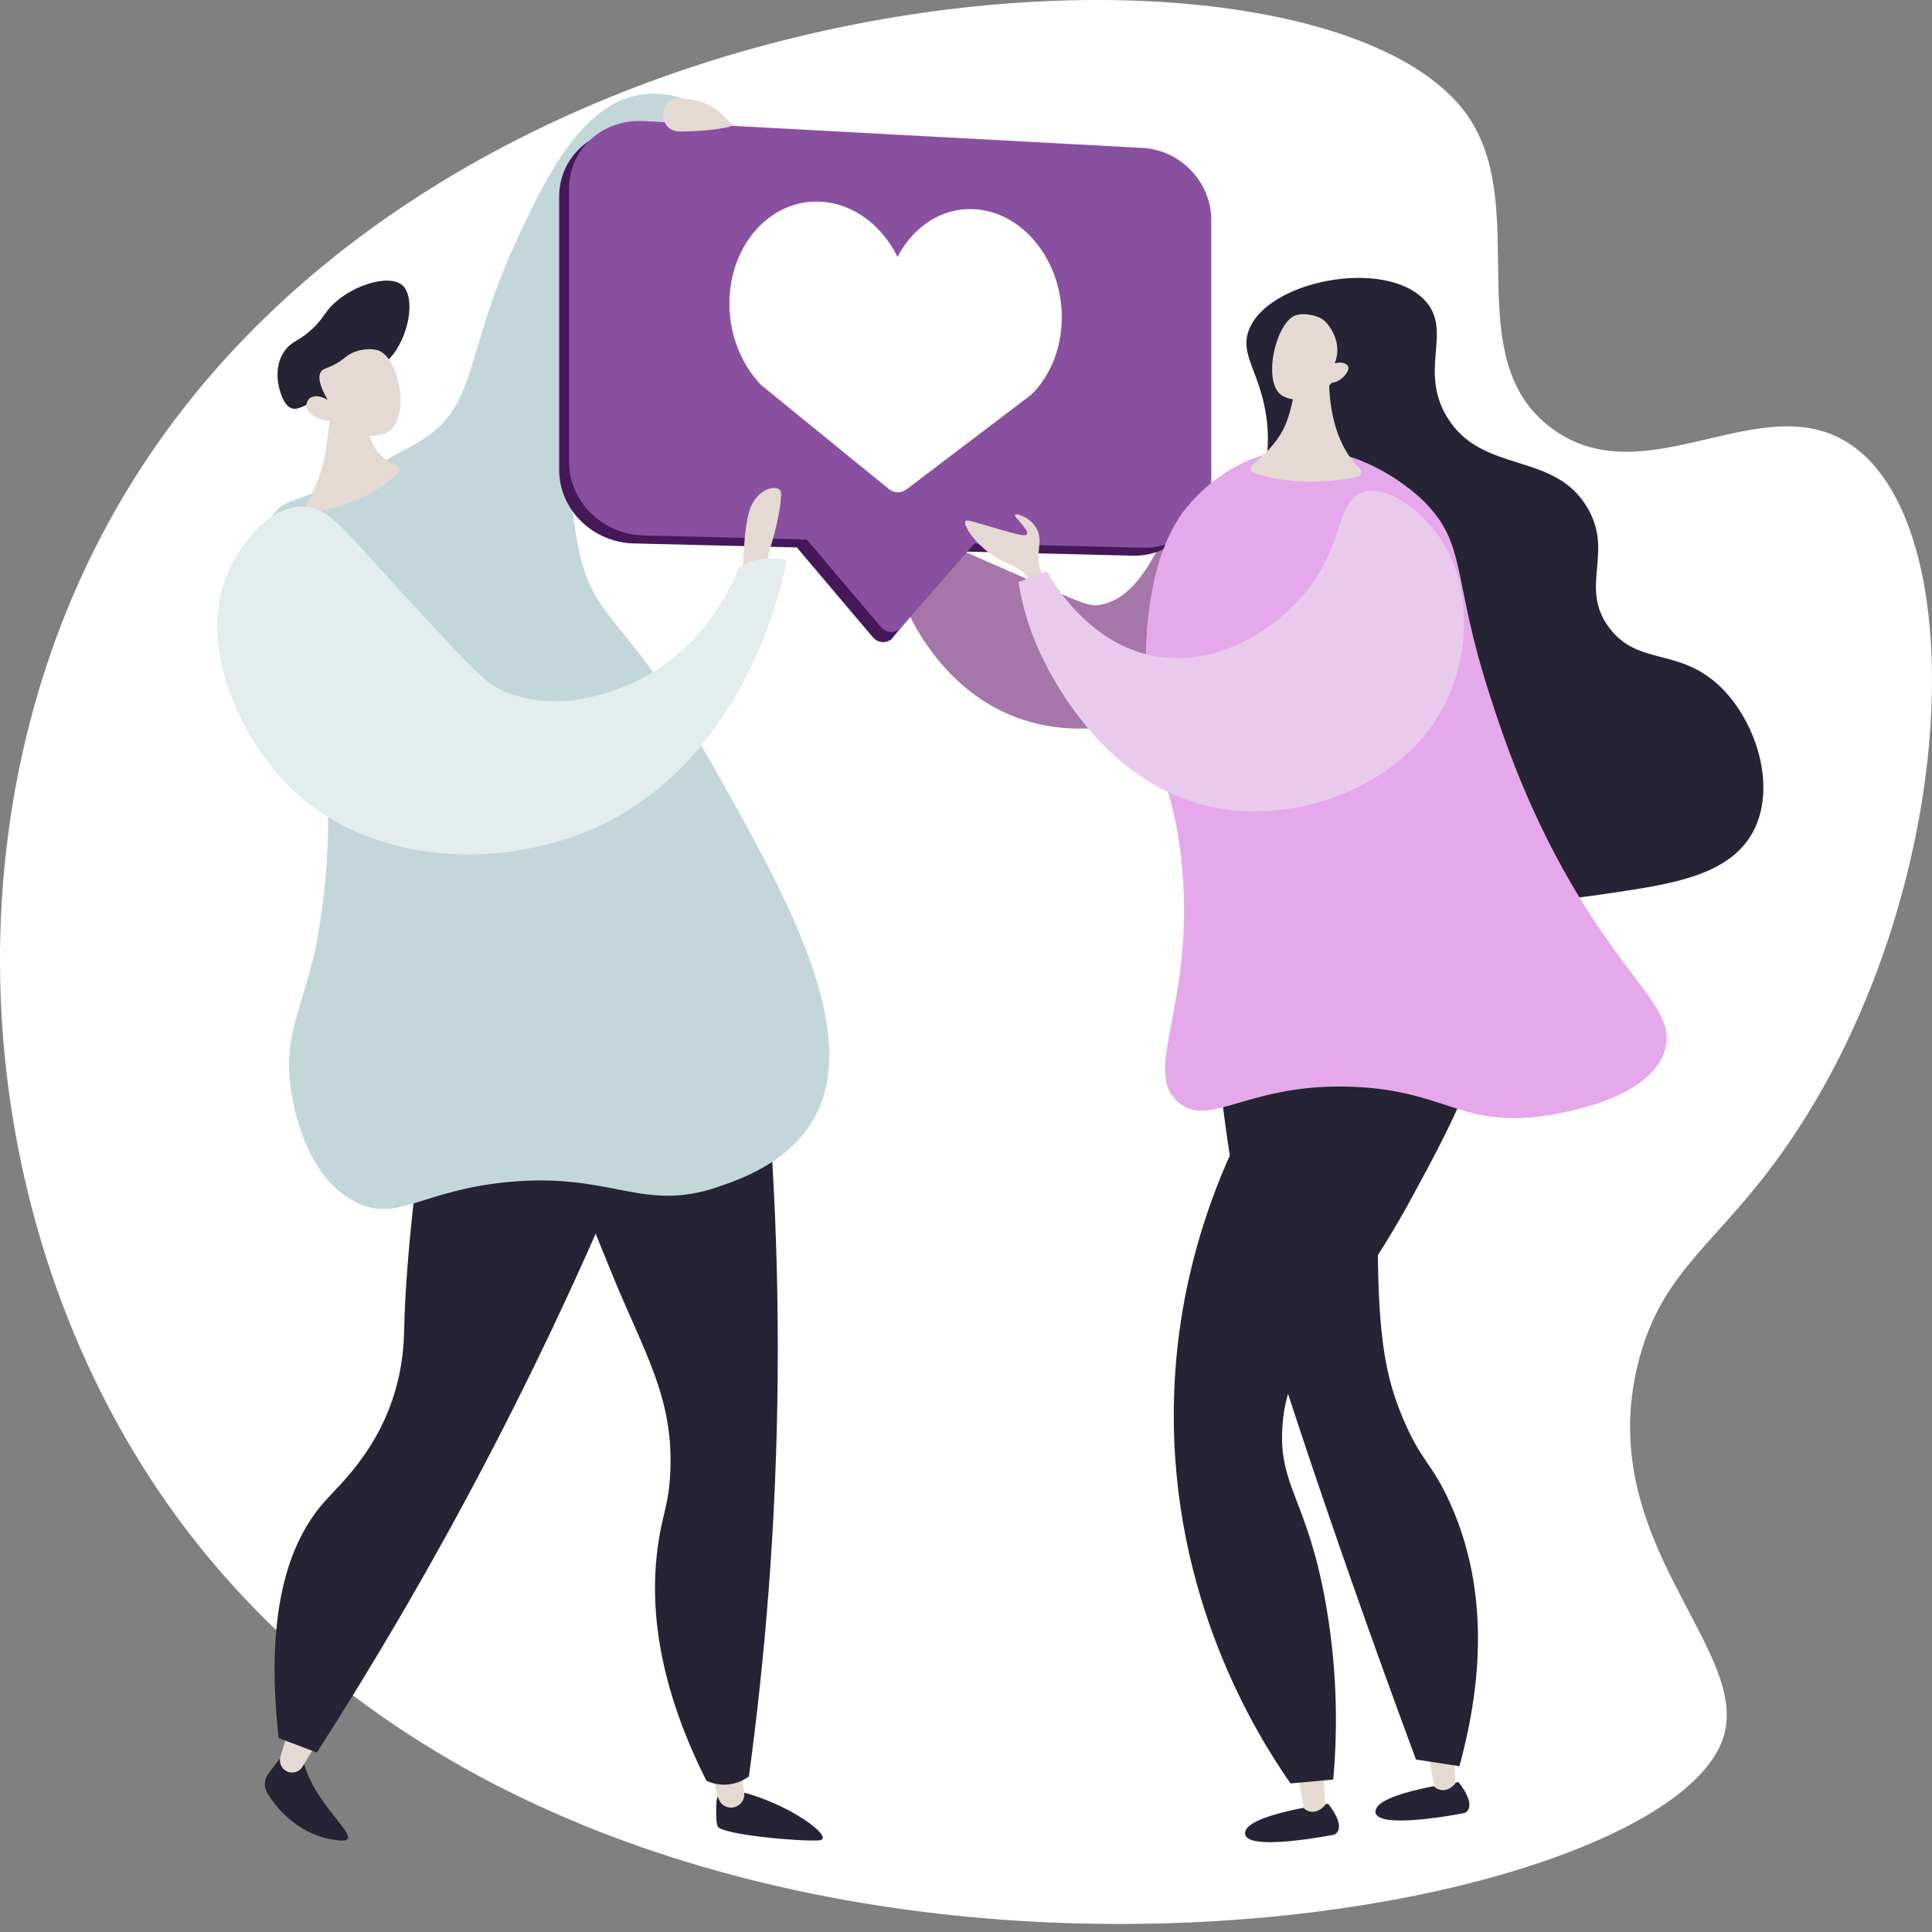
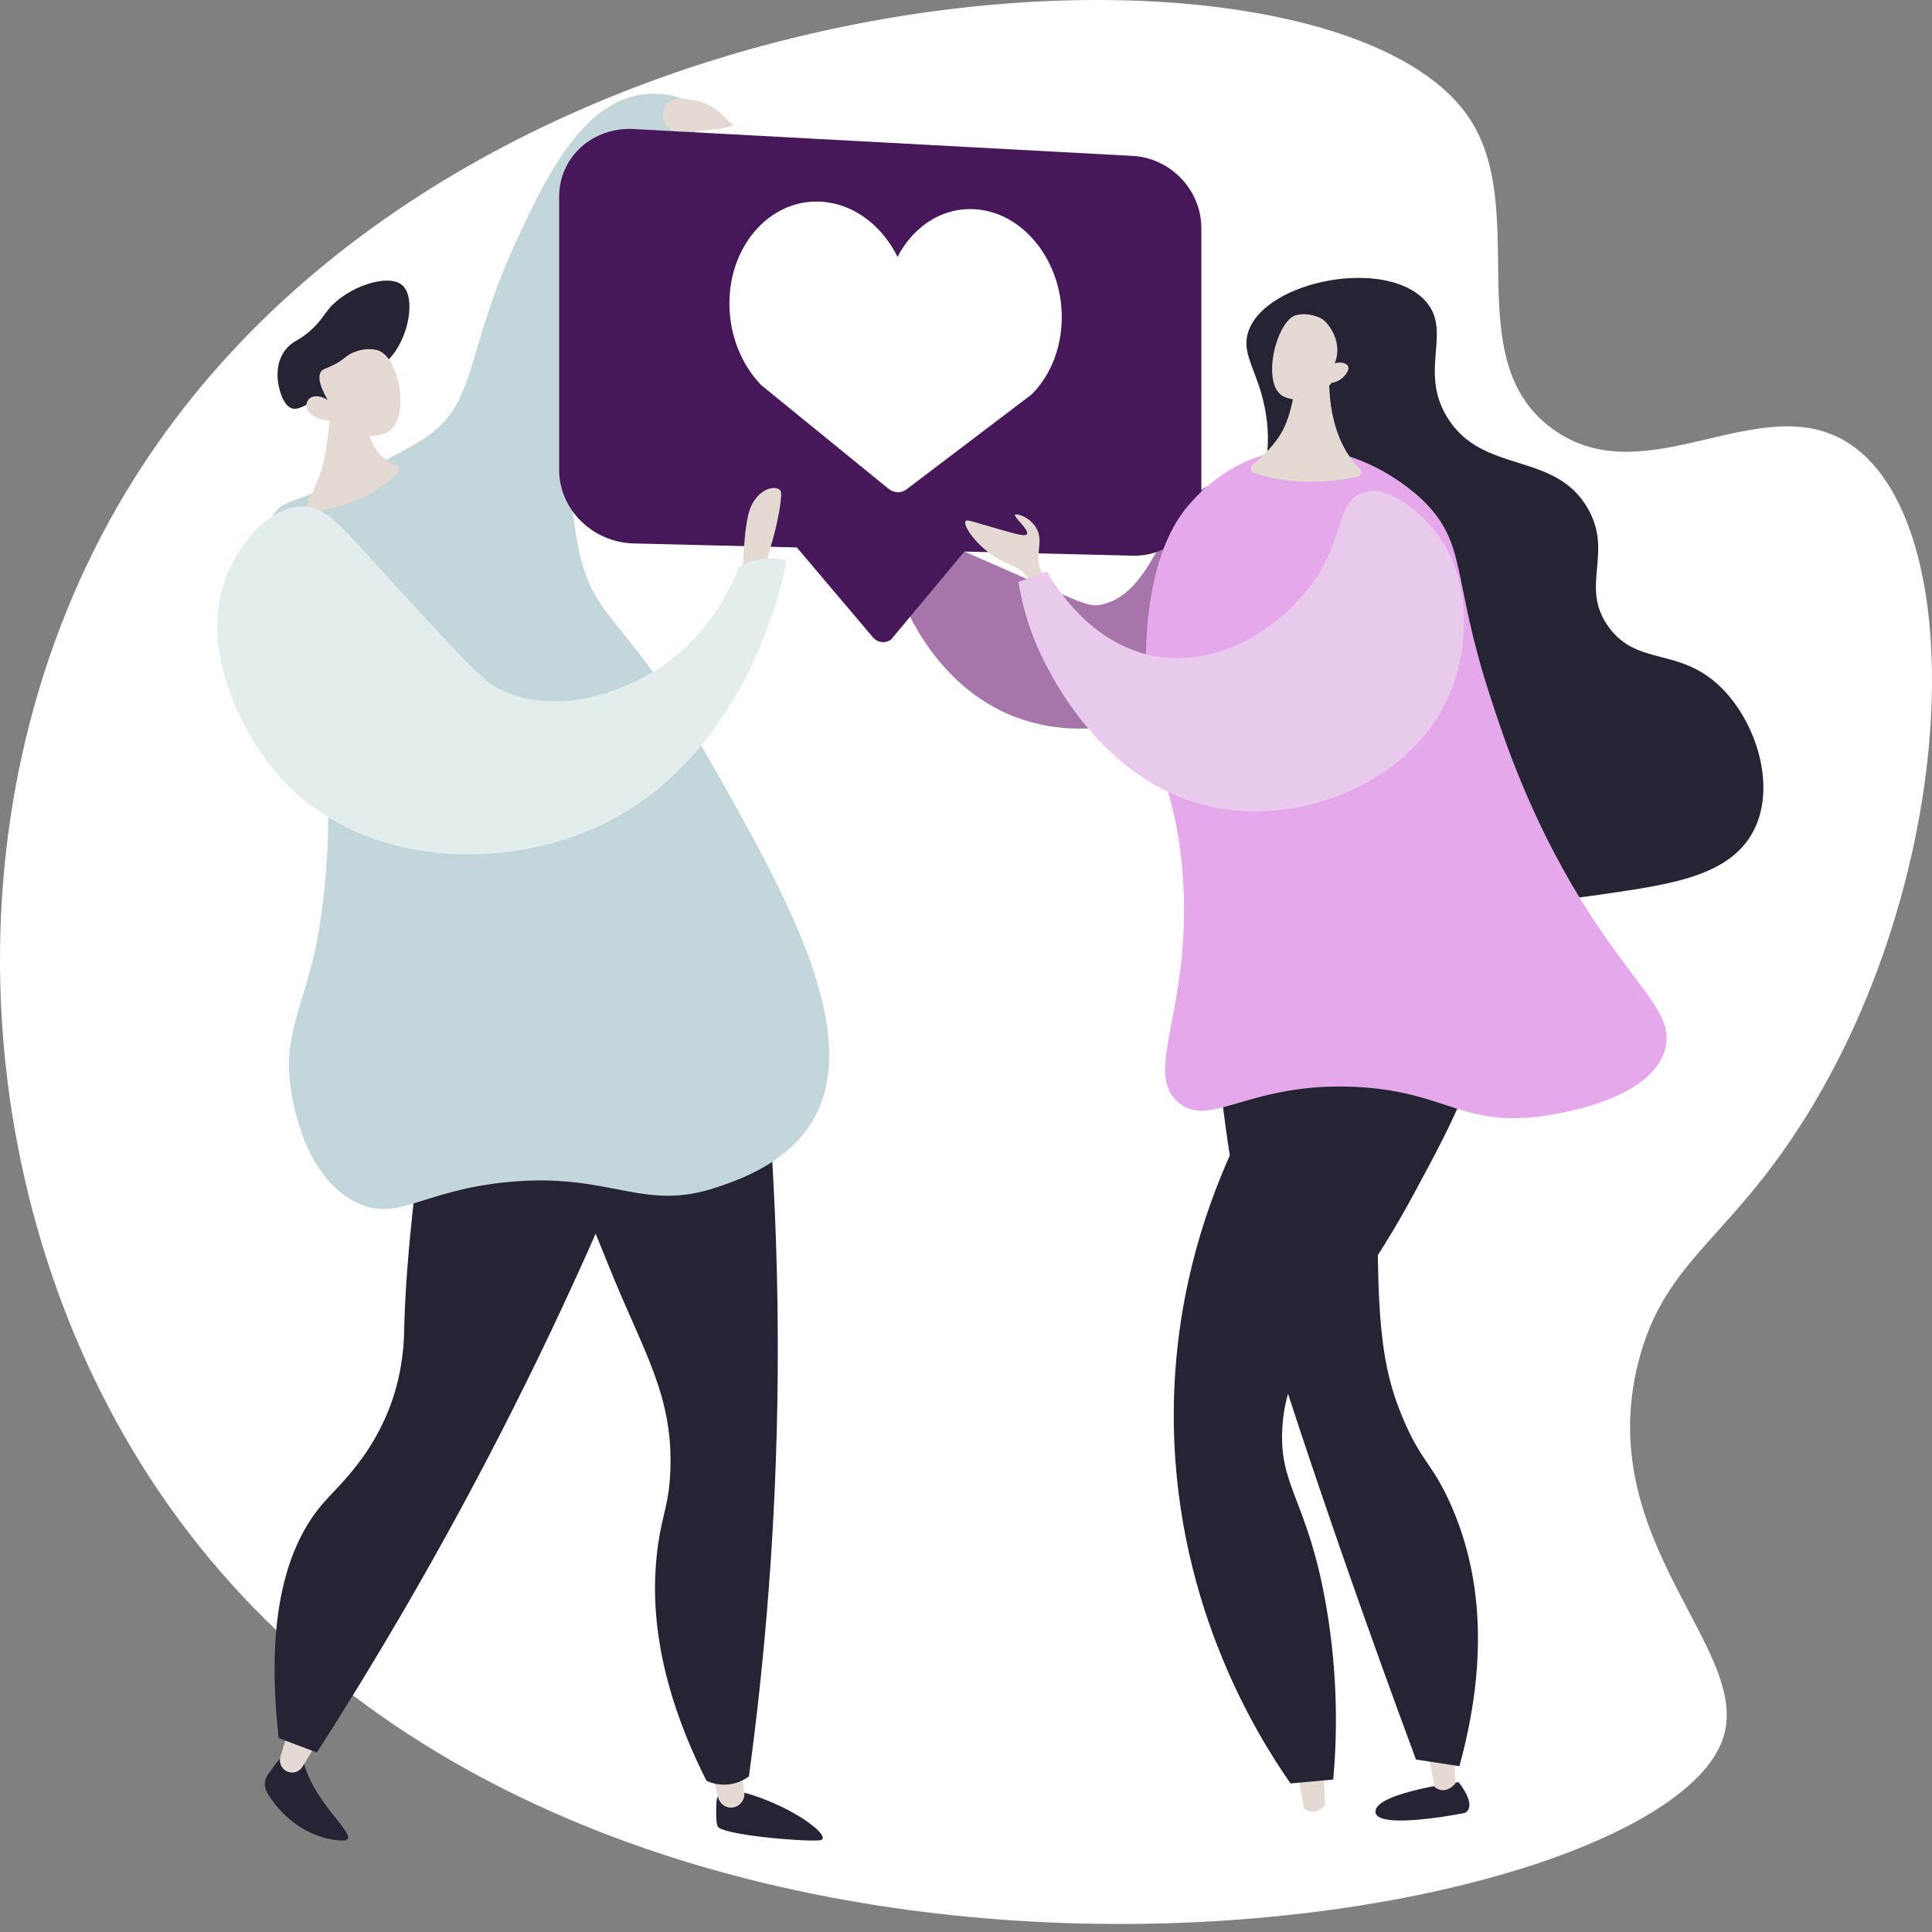
<svg xmlns="http://www.w3.org/2000/svg" width="120" height="120" viewBox="0 0 120 120" fill="none">
  <rect x="0" y="0" width="120" height="120" fill="#808080" stroke="none" />
  <g clip-path="url(#clip0_14709_25332)">
    <path d="M91.154 7.182C95.183 12.952 90.458 22.308 96.438 26.644C102.259 30.869 109.412 23.942 114.896 27.578C123.035 32.973 121.55 57.65 109.651 72.984C106.074 77.598 103.083 79.39 101.76 84.606C98.917 95.805 108.908 102.467 107.009 108.007C102.724 120.482 36.866 130.946 10.444 93.466C-1.899 75.959 -3.743 50.685 7.281 31.483C27.208 -3.206 82.11 -5.762 91.154 7.182Z" fill="white" />
    <path d="M45.475 111.161C44.989 111.058 44.528 111.412 44.502 111.907C44.472 112.475 44.464 113.154 44.57 113.431C44.771 113.947 49.606 114.387 50.857 114.31C52.005 114.246 48.953 111.882 45.475 111.161Z" fill="#252334" />
    <path d="M45.863 108.711L46.226 111.318C46.316 111.959 45.671 112.466 45.078 112.206C45.069 112.202 45.061 112.198 45.053 112.193C44.831 112.091 44.673 111.886 44.609 111.651L44.007 109.308L45.863 108.711Z" fill="#E4D9D3" />
    <path d="M46.952 60.676C47.814 67.978 48.381 76.292 48.304 85.447C48.228 94.657 47.511 103.013 46.516 110.337C46.328 110.478 45.893 110.759 45.266 110.832C44.6 110.909 44.092 110.704 43.879 110.606C40.597 104.093 40.4 99.219 40.878 95.907C41.16 93.957 41.548 93.436 41.634 91.409C41.834 86.744 40.012 84.047 37.934 78.934C34.984 71.695 33.508 68.072 34.852 65.294C35.368 64.231 37.43 60.923 46.952 60.676Z" fill="#252334" />
    <path d="M16.662 110.183C16.402 110.529 16.376 110.998 16.602 111.37C17.153 112.275 18.403 113.811 20.486 114.225C23.465 114.818 19.739 112.637 18.886 109.552C18.356 107.627 17.383 109.227 16.662 110.183Z" fill="#252334" />
    <path d="M18.216 106.44L17.418 109.108C17.269 109.611 17.657 110.124 18.178 110.094C18.186 110.094 18.195 110.094 18.203 110.094C18.447 110.077 18.669 109.936 18.792 109.727L20.154 107.478L18.216 106.44Z" fill="#E4D9D3" />
    <path d="M27.008 64.854C25.616 73.97 25.185 79.207 25.108 82.446C25.091 83.206 25.066 84.9 24.366 86.957C23.226 90.303 21.118 92.198 20.192 93.231C18.194 95.455 16.363 99.578 17.311 107.955C18.1 108.254 18.89 108.553 19.68 108.852C23.171 103.419 26.713 97.405 30.166 90.816C34.839 81.891 38.556 73.39 41.531 65.592C36.687 65.341 31.847 65.097 27.008 64.854Z" fill="#252334" />
    <path d="M21.729 29.657C23.453 28.859 25.446 27.826 26.347 27.237C29.663 25.069 28.865 21.953 31.993 15.137C33.781 11.241 36.073 6.401 39.863 5.872C41.096 5.701 42.778 5.944 43.243 6.883C43.964 8.347 41.352 10.72 39.765 12.713C33.29 20.835 35.706 32.832 35.877 33.758C36.824 38.85 38.834 37.864 44.575 48.077C48.86 55.704 53.725 64.363 50.409 69.724C48.83 72.276 45.894 73.279 44.605 73.718C39.842 75.349 38.002 72.779 31.481 73.424C26.116 73.957 24.674 75.959 22.096 74.67C18.861 73.048 18.178 68.409 18.063 67.632C17.597 64.457 18.66 62.895 19.531 59.199C19.625 58.789 21.242 51.628 19.753 44.095C18.417 37.356 15.31 33.929 17.111 31.778C17.73 31.04 18.259 31.257 21.729 29.657Z" fill="#C3D7DB" />
    <path d="M20.781 23.942L20.269 27.766C20.149 28.671 19.889 29.55 19.505 30.378L18.835 31.821C18.835 31.821 22.143 31.829 24.716 29.392C24.938 29.183 24.763 28.808 24.46 28.842C23.491 28.402 22.868 27.433 22.868 26.371V24.557L20.781 23.942Z" fill="#E4D9D3" />
    <path d="M24.14 22.329C25.42 21.018 25.83 18.471 24.998 17.724C24.131 16.943 21.558 17.809 20.406 19.209C20.09 19.593 19.859 20.045 19.194 20.609C18.468 21.223 18.139 21.198 17.725 21.731C17.107 22.529 17.239 23.519 17.269 23.737C17.277 23.81 17.495 25.244 18.191 25.38C18.707 25.483 19.279 24.83 19.646 25.094C19.68 25.12 19.701 25.145 19.718 25.163C20.086 25.508 20.781 26.076 21.968 26.665C21.972 26.362 21.993 25.982 22.07 25.555C22.1 25.393 22.224 24.753 22.506 24.177C22.979 23.216 23.645 22.837 24.14 22.329Z" fill="#252334" />
    <path d="M20.491 26.144C20.491 26.144 21.87 27.544 23.824 26.951C25.574 26.422 24.9 22.376 23.568 21.795C23.124 21.603 22.339 21.663 21.763 21.979C21.422 22.167 21.336 22.346 20.773 22.64C20.256 22.914 20.086 22.888 19.949 23.067C19.783 23.289 19.731 23.759 20.35 24.838C19.932 24.574 19.492 24.54 19.236 24.74C19.194 24.774 19.091 24.885 19.053 25.026C18.916 25.547 19.467 26.029 20.491 26.144Z" fill="#E4D9D3" />
    <path d="M55.608 32.81C54.366 33.903 56.636 42.102 63.085 44.543C68.168 46.468 74.237 44.334 77.148 40.104C78.825 37.667 80.345 33.314 78.484 31.197C78.398 31.099 77.344 29.942 75.842 30.024C72.364 30.216 72.142 36.75 68.412 37.552C67.537 37.74 67.221 37.45 59.901 34.257C56.372 32.717 55.903 32.55 55.608 32.81Z" fill="#A676AB" />
    <path d="M70.349 9.683L39.36 8.014C36.808 7.878 34.73 9.756 34.73 12.214V29.192C34.73 31.646 36.808 33.69 39.36 33.754L49.492 34.002L54.221 39.588C54.507 39.925 55.006 39.981 55.356 39.712L59.901 34.258L70.349 34.514C72.714 34.573 74.617 32.717 74.617 30.374V14.156C74.617 11.813 72.714 9.807 70.349 9.683Z" fill="#471859" />
-     <path d="M70.967 9.188L39.978 7.519C37.426 7.383 35.348 9.261 35.348 11.719V28.696C35.348 31.151 37.426 33.195 39.978 33.259L50.11 33.506L54.724 38.956C55.053 39.345 55.65 39.349 55.983 38.965L60.52 33.762L70.967 34.019C73.332 34.078 75.235 32.222 75.235 29.879V13.665C75.235 11.318 73.328 9.316 70.967 9.188Z" fill="#8A50A0" />
    <path d="M65.936 19.281C65.765 16.068 63.58 13.366 60.861 13.025C58.697 12.752 56.773 13.976 55.748 15.953C54.72 13.878 52.778 12.461 50.576 12.521C47.772 12.598 45.497 15.142 45.318 18.419C45.198 20.583 45.983 22.572 47.272 23.912L55.185 30.357C55.526 30.634 55.974 30.647 56.312 30.391L64.062 24.51C65.3 23.289 66.051 21.407 65.936 19.281Z" fill="white" />
    <path d="M46.128 36.251C46.128 36.251 46.128 32.606 46.64 31.466C47.152 30.327 48.181 30.105 48.475 30.472C48.616 30.647 48.386 32.184 47.963 33.635C47.912 33.809 47.558 34.928 47.451 35.751C47.336 36.588 46.414 36.438 46.128 36.251Z" fill="#E4D9D3" />
    <path d="M45.885 35.256C46.171 35.073 46.691 34.791 47.4 34.701C48.027 34.62 48.544 34.727 48.859 34.817C48.71 35.679 46.422 47.697 36.244 51.726C30.508 53.996 22.305 53.711 17.435 48.303C14.9 45.486 12.45 40.378 13.957 36.076C14.721 33.903 16.675 31.407 18.848 31.458C20.128 31.488 20.939 32.388 23.205 34.881C29.607 41.914 30.209 42.486 31.357 42.96C35.053 44.488 38.766 42.669 39.658 42.23C43.883 40.164 45.518 36.208 45.885 35.256Z" fill="#E3EDED" />
    <path d="M64.771 35.67C64.101 34.595 64.937 33.681 64.331 32.738C63.922 32.098 63.128 31.872 63.047 31.97C62.94 32.098 63.947 32.917 63.781 33.178C63.691 33.319 63.307 33.233 62.095 32.883C60.358 32.384 60.055 32.252 59.969 32.371C59.79 32.623 60.665 33.959 62.014 34.714C62.825 35.171 63.529 35.261 63.858 35.965C64.045 36.37 64.003 36.75 64.259 36.844C64.523 36.942 64.95 36.682 65.027 36.366C65.095 36.106 64.899 35.875 64.771 35.67Z" fill="#E4D9D3" />
    <path d="M87.232 54.274C92.195 56.651 96.911 55.943 100.21 55.448C103.936 54.889 107.525 54.347 108.938 51.56C110.334 48.803 109.088 44.842 106.885 42.687C104.299 40.156 101.717 41.415 99.92 38.948C98.076 36.417 100.253 34.364 98.601 31.543C96.523 27.988 92.05 29.495 89.874 25.897C88.09 22.944 90.275 20.532 88.482 18.637C85.99 16.013 78.726 17.417 77.565 20.511C77.108 21.719 77.8 22.624 78.308 24.322C79.929 29.73 76.613 32.794 76.31 37.702C75.896 44.334 81.112 51.342 87.232 54.274Z" fill="#252334" />
    <path d="M90.599 110.691C90.599 110.691 85.631 111.323 85.439 112.45C85.217 113.76 90.966 112.608 90.966 112.608C90.966 112.608 91.845 112.322 90.599 110.691Z" fill="#252334" />
    <path d="M90.279 108.002L90.398 110.777C90.398 110.777 89.793 111.545 89.097 110.99L88.542 108.002H90.279Z" fill="#E4D9D3" />
-     <path d="M82.498 112.036C82.498 112.036 77.53 112.667 77.338 113.794C77.116 115.104 82.865 113.952 82.865 113.952C82.865 113.952 83.749 113.662 82.498 112.036Z" fill="#252334" />
    <path d="M82.182 109.347L82.302 112.121C82.302 112.121 81.696 112.889 81 112.334L80.445 109.347H82.182Z" fill="#E4D9D3" />
    <path d="M75.482 63.617C75.743 67.628 76.387 73.407 78.12 80.214C78.743 82.664 79.371 84.704 80.783 88.947C82.469 94.013 84.85 100.931 87.949 109.287C88.849 109.424 89.746 109.56 90.646 109.701C92.507 102.915 91.974 97.58 90.061 93.342C88.93 90.829 88.265 90.807 87.1 88.003C85.862 85.024 85.354 82.02 85.67 71.883C85.76 69.011 85.926 65.196 86.259 60.685C82.665 61.653 79.076 62.635 75.482 63.617Z" fill="#252334" />
    <path d="M81.71 62.98C79.448 65.827 73.093 74.593 72.909 87.35C72.739 99.249 78.031 107.725 80.156 110.772C81.04 110.691 81.923 110.61 82.811 110.529C83.033 108.011 83.148 104.225 82.371 99.744C81.215 93.069 79.384 92.348 79.657 88.541C80.002 83.765 83.02 82.997 87.723 74.325C90.258 69.651 93.284 64.065 91.317 61.999C90.941 61.606 89.119 60.002 81.71 62.98Z" fill="#252334" />
    <path d="M79.409 28.035C76.225 28.616 74.317 30.801 73.788 31.42C73.135 32.192 71.202 34.702 71.164 41.133C71.129 47.296 72.888 48.009 73.421 53.86C74.207 62.486 70.89 66.531 73.204 68.478C75.171 70.134 77.565 67.193 84.202 67.509C89.678 67.773 90.732 69.903 95.439 69.37C96.161 69.289 102.443 68.512 103.412 65.221C104.086 62.938 101.606 61.44 98.205 55.909C94.948 50.617 93.348 45.687 92.554 43.242C90.156 35.858 91.15 33.84 88.44 31.138C88.103 30.801 84.313 27.143 79.409 28.035Z" fill="#E5A9EB" />
    <path d="M82.627 22.175C82.627 22.175 81.978 26.682 84.449 29.102C84.624 29.273 84.543 29.572 84.304 29.619C83.156 29.862 80.485 30.25 77.894 29.38C77.668 29.303 77.617 29.004 77.804 28.859C78.346 28.424 79.26 27.591 79.742 26.597C80.463 25.116 80.591 22.593 80.591 22.593L82.627 22.175Z" fill="#E4D9D3" />
    <path d="M82.703 23.785C82.703 23.785 81.585 25.317 79.835 24.676C78.269 24.105 79.204 20.054 80.446 19.593C80.86 19.44 81.624 19.508 82.132 19.824C82.49 20.046 83.446 21.236 82.9 22.568C83.297 22.453 83.647 22.56 83.732 22.756C83.843 23.003 83.506 23.345 83.433 23.422C83.169 23.686 82.849 23.763 82.703 23.785Z" fill="#E4D9D3" />
    <path d="M63.259 36.153C63.848 35.931 64.441 35.709 65.03 35.487C65.376 36.119 67.693 40.186 72.034 40.805C76.122 41.385 79.963 38.611 81.747 35.892C83.442 33.315 83.096 31.065 84.679 30.575C86.275 30.084 88.251 31.855 89.19 33.067C91.41 35.939 91.333 40.224 89.959 43.297C87.727 48.291 81.726 50.851 76.613 50.331C68.692 49.524 65.021 41.547 64.403 40.109C63.733 38.547 63.417 37.147 63.259 36.153Z" fill="#E9C9EC" />
    <path d="M42.202 8.168C40.904 8.16 40.811 6.209 42.108 6.124C42.24 6.115 42.386 6.115 42.539 6.132C44.613 6.329 44.976 7.438 45.497 7.69C45.877 7.869 43.965 8.177 42.202 8.168Z" fill="#E4D9D3" />
  </g>
  <defs>
    <clipPath id="clip0_14709_25332">
      <rect width="120" height="120" fill="white" />
    </clipPath>
  </defs>
</svg>